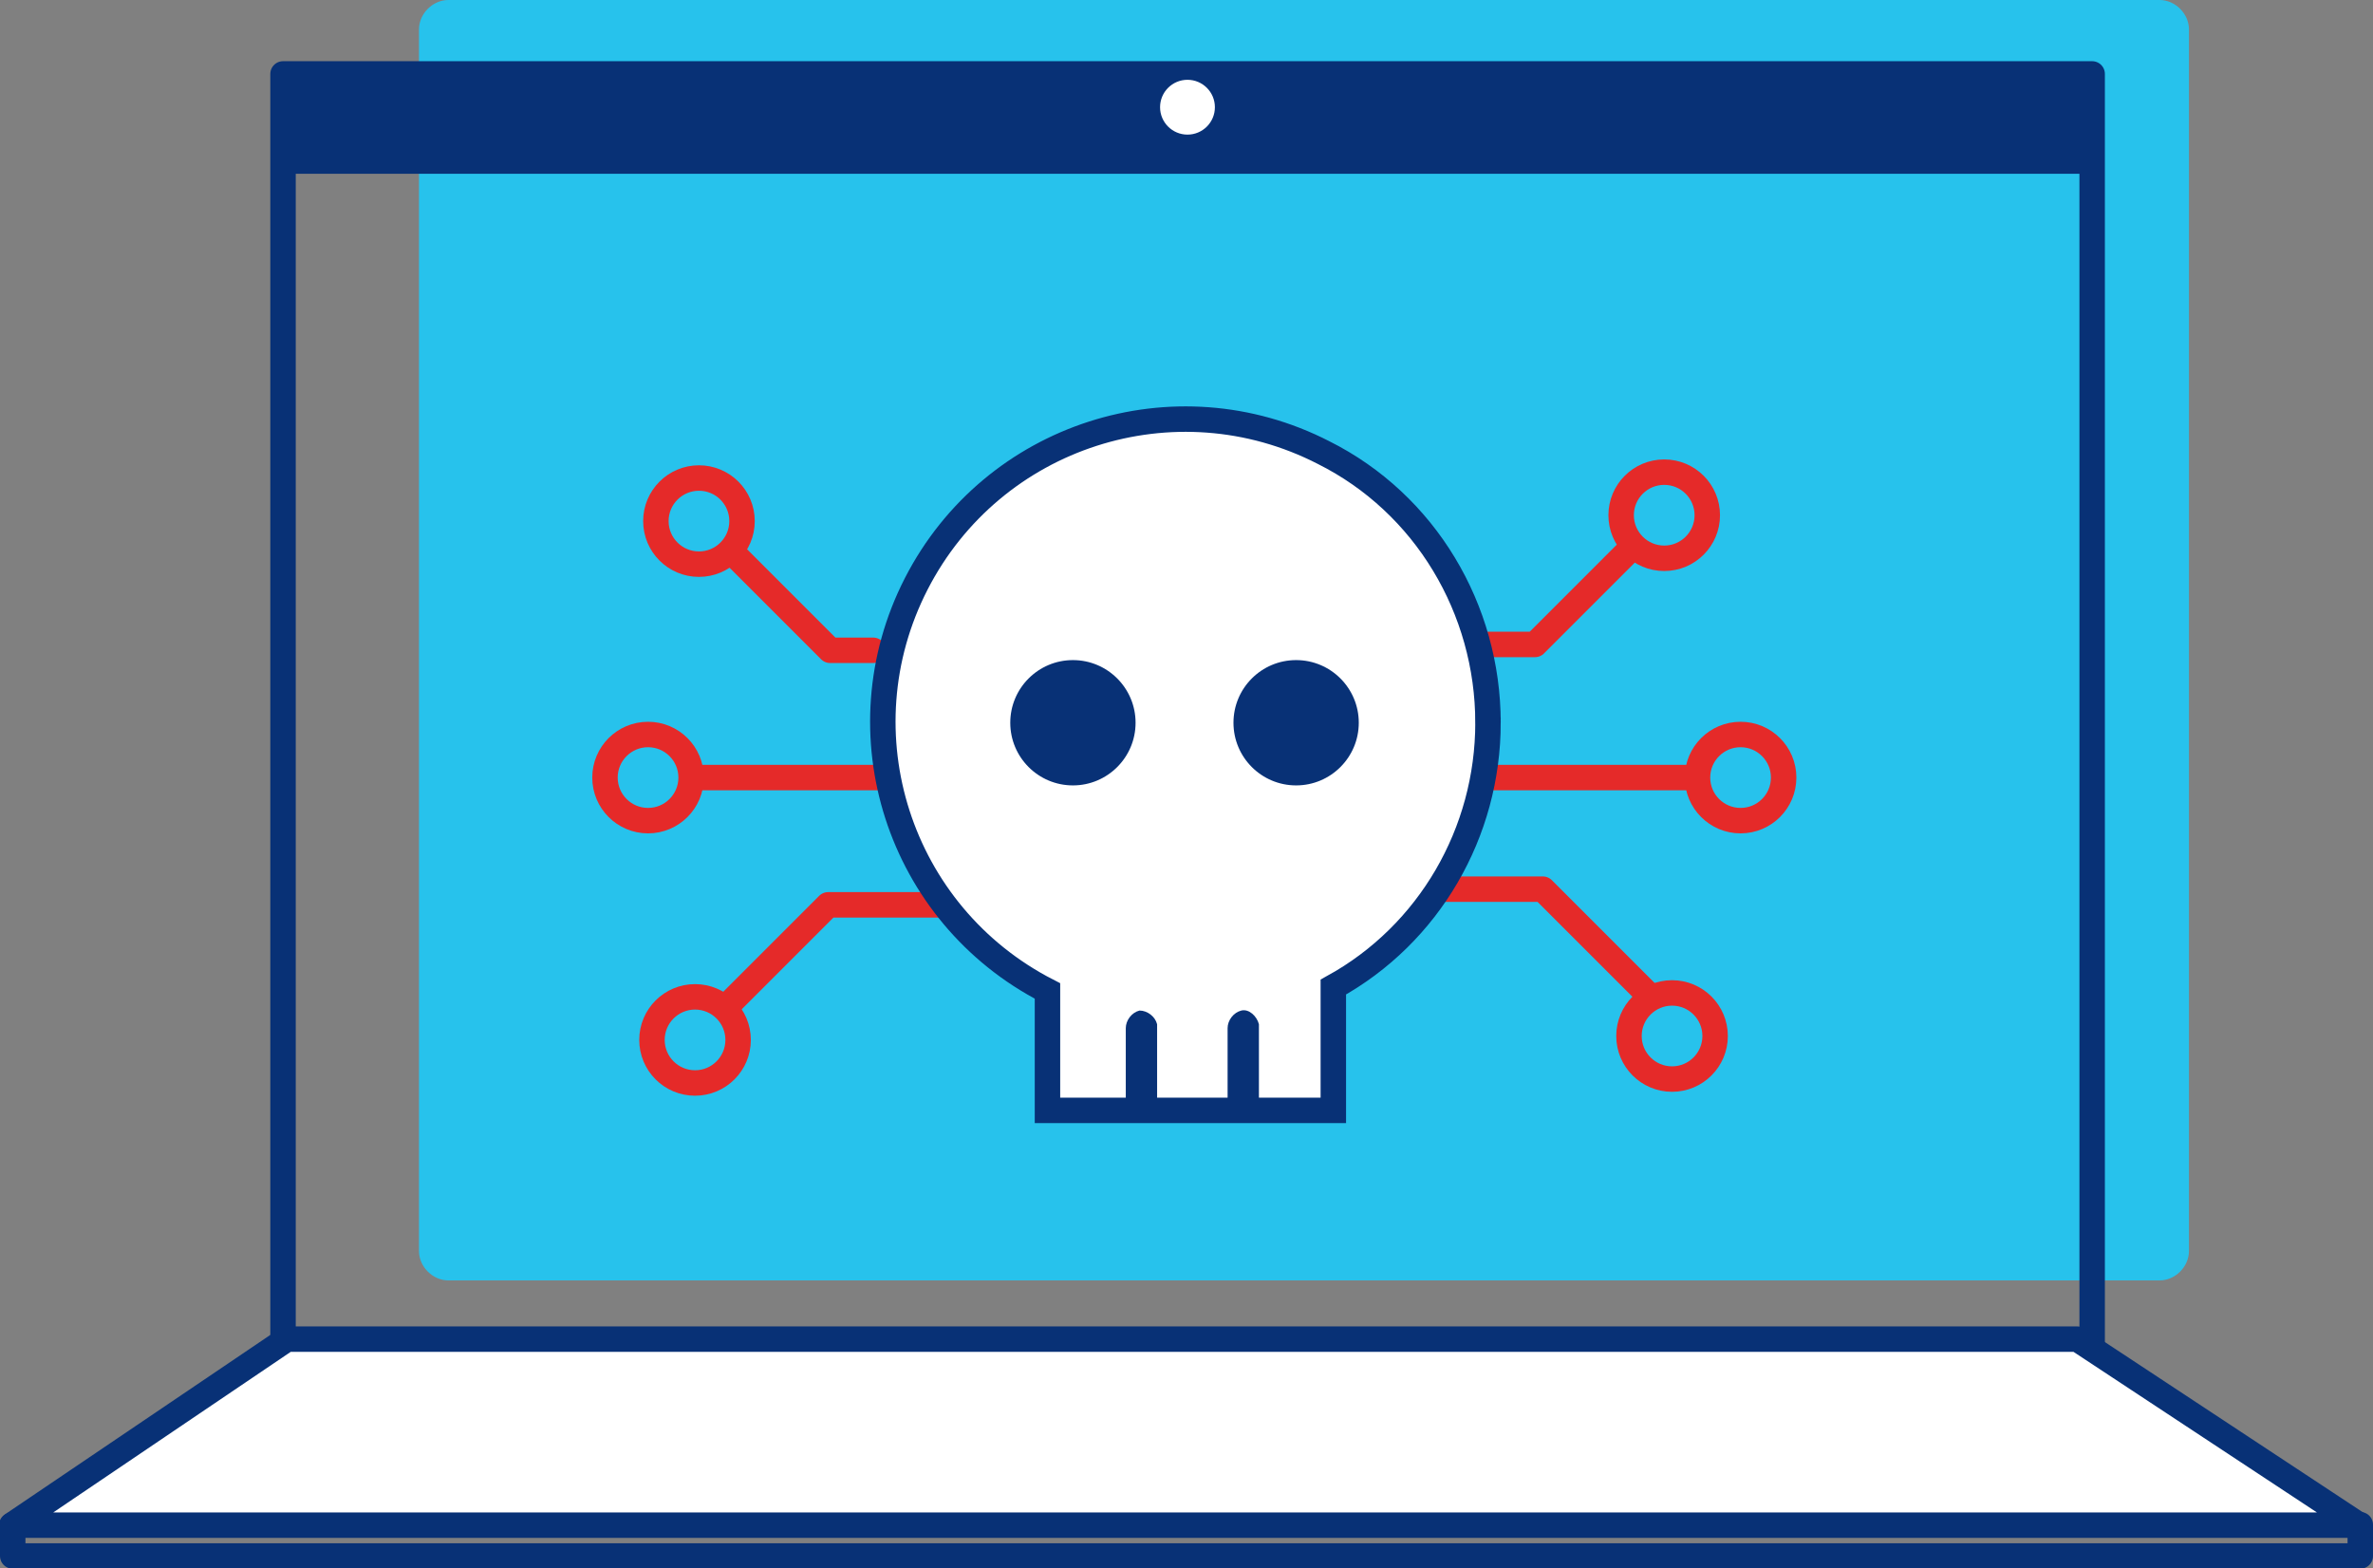
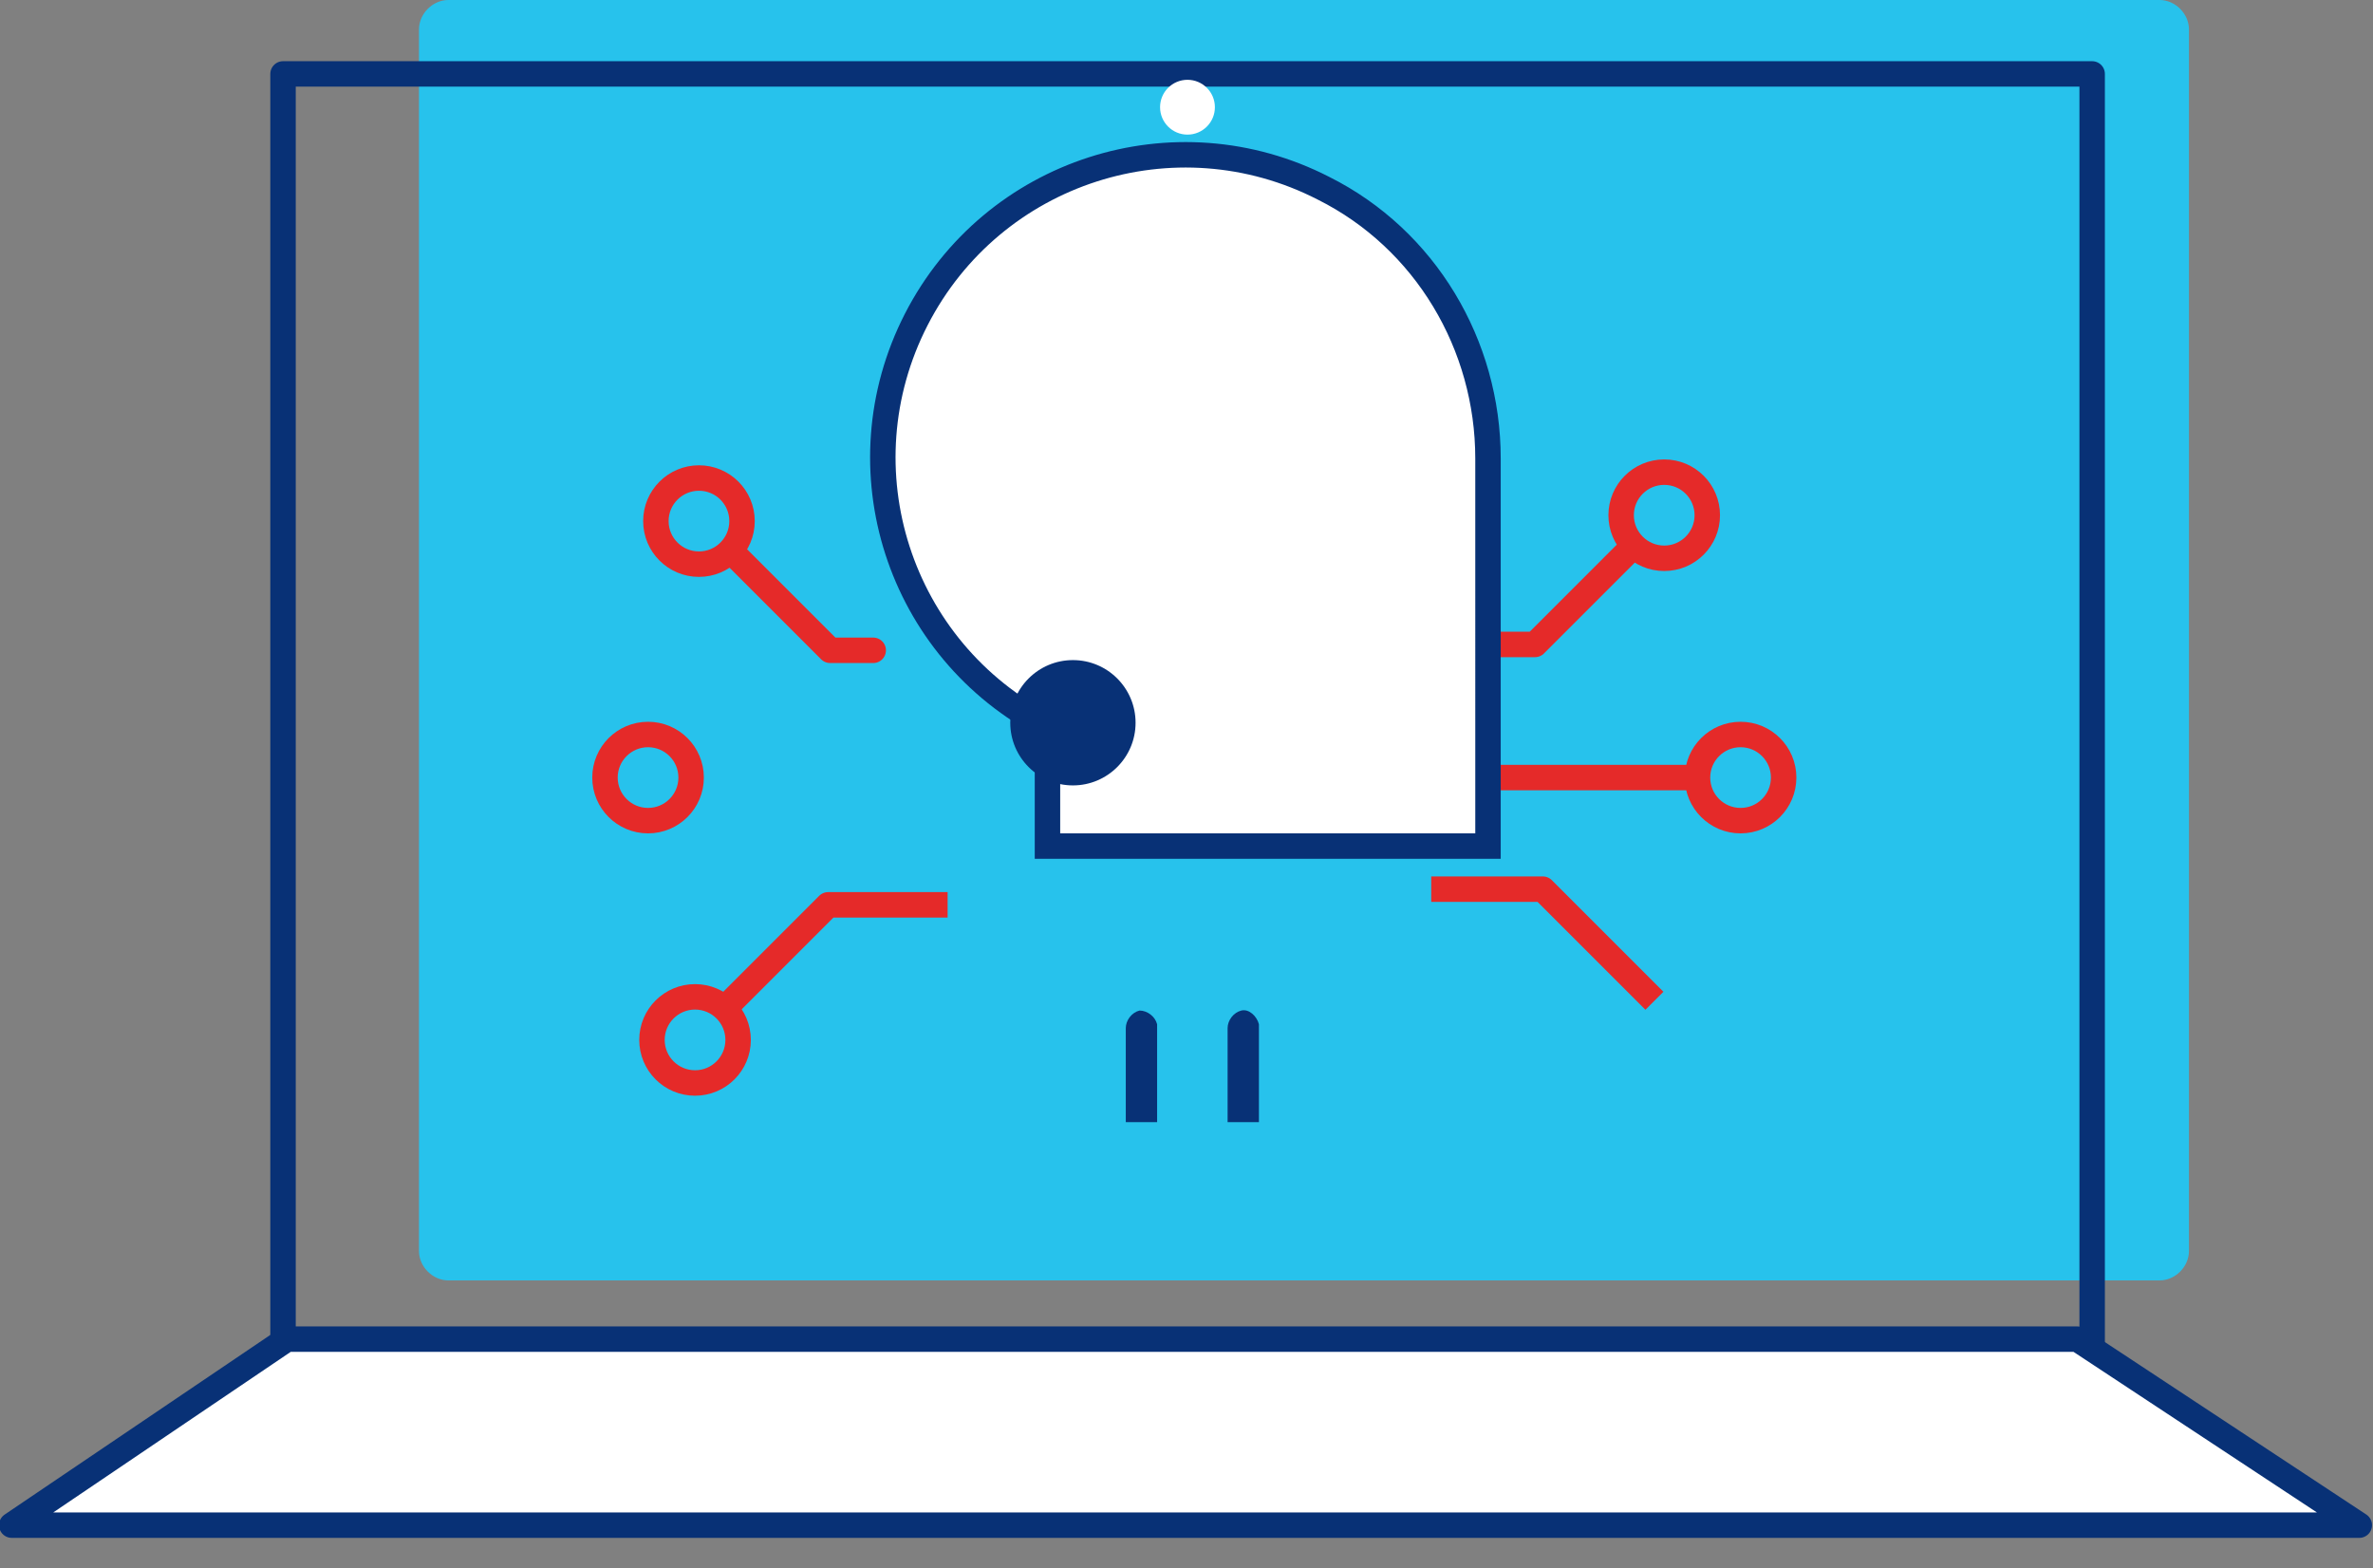
<svg xmlns="http://www.w3.org/2000/svg" viewBox="0 0 121.2 80.1" style="enable-background:new 0 0 121.2 80.1" xml:space="preserve">
  <rect x="0" y="0" width="121.2" height="80.1" fill="#808080" stroke="none" />
  <style>.st1{fill:none;stroke:#083176;stroke-width:1.3;stroke-linecap:round;stroke-linejoin:round}.st2{fill:#083176}.st5{stroke-linejoin:round}.st5,.st6,.st7{fill:none;stroke:#e52a29;stroke-width:1.3}.st6{stroke-miterlimit:10}.st7{stroke-linecap:round;stroke-linejoin:round}</style>
  <g id="Layer_1">
    <path id="Rectangle_74_00000054243092908400570160000009567678207540963227_" d="M22.9 0h87.4c.8 0 1.5.7 1.5 1.5v62.4c0 .8-.7 1.5-1.5 1.5H22.9c-.8 0-1.5-.7-1.5-1.5V1.5c0-.8.7-1.5 1.5-1.5z" style="fill:#27c2ec" />
    <g id="Group_1149_00000108276016950717053020000009661311799134605737_" transform="translate(.65 2.476)">
      <g id="Laptop_00000102529054949093285800000006862779169304527025_">
-         <path id="Rectangle_211_00000095322898505460695070000006685367193729989553_" class="st1" d="M0 75.4h119.9V77H0z" />
        <g id="Group_214_00000157294659011046032540000015279900499683508120_" transform="translate(9.006)">
          <path id="Rectangle_212_00000101086091915937423390000001846384767772838816_" class="st1" d="M4.8 1.3h92.4v65.1H4.8z" />
        </g>
-         <path id="Rectangle_213_00000013909890813221841070000014650805974084593809_" class="st2" d="M13.8 1.3h92.4v5.1H13.8z" />
        <circle id="Ellipse_177_00000128460660073555211070000017259281830095769498_" cx="60" cy="3" r="1.4" style="fill:#fff" />
      </g>
    </g>
    <path id="Path_2735_00000000198487470728480580000005527073420680382361_" d="M14.5 68.5.6 77.9h119.9l-14.4-9.5H14.5z" style="fill:#fff;stroke:#083176;stroke-width:1.3;stroke-linecap:round;stroke-linejoin:round" />
  </g>
  <g id="Layer_2">
    <g id="Group_2526_00000101794812462572008650000017798339409479281599_" transform="translate(-5834.501 -6464.984)">
      <g id="Group_2490_00000137123761383139350570000011017265528548802712_">
        <path id="Path_746_00000008854747984535658990000001777336317115531675_" class="st5" d="M5907.6 6510.4h5.7l5.7 5.7" />
        <path id="Path_747_00000036934244853084267890000006639704768072886709_" class="st5" d="M5882.9 6511.2h-6.1l-5.7 5.7" />
        <circle id="Ellipse_430_00000070839240409193792610000007378892272614088073_" class="st6" cx="5923.4" cy="6504.7" r="2.2" />
-         <circle id="Ellipse_431_00000093866380130072519550000015391673618832779444_" class="st6" cx="5919.9" cy="6517.9" r="2.2" />
        <circle id="Ellipse_432_00000148655849222677249120000015000417331034244480_" class="st6" cx="5870" cy="6518.1" r="2.2" />
        <path id="Line_241_00000036964788859010585990000016509958488642348938_" class="st6" d="M5910.2 6504.7h11.1" />
        <circle id="Ellipse_433_00000176744037784016161960000001332484789443906704_" class="st6" cx="5867.6" cy="6504.7" r="2.2" />
-         <path id="Line_242_00000117636127673081902970000007879138222780621483_" class="st6" d="M5880 6504.7h-10.2" />
        <path id="Path_748_00000081644761393980016200000016158358730627194012_" class="st7" d="M5879.1 6498.2h-2.2l-4.9-4.9" />
        <circle id="Ellipse_434_00000016784596319240127730000014609377411899079333_" class="st6" cx="5870.2" cy="6491.6" r="2.2" />
        <path id="Path_749_00000058573469837125126240000009756491292968528316_" class="st7" d="M5910.5 6497.9h2.4l4.9-4.9" />
-         <path id="Path_750_00000088845513827142658620000008912205868436909502_" d="M5910.5 6501.9c0 5.6-3 10.8-7.9 13.5v6.3H5888v-6.1c-7.6-3.9-10.6-13.2-6.7-20.8s13.2-10.6 20.8-6.7c5.2 2.6 8.4 8 8.4 13.8z" style="fill:#fff;stroke:#083176;stroke-width:1.3;stroke-miterlimit:10" />
-         <circle id="Ellipse_435_00000165953256394709667120000016605953729025388467_" class="st2" cx="5900.7" cy="6501.9" r="3.2" />
+         <path id="Path_750_00000088845513827142658620000008912205868436909502_" d="M5910.5 6501.9v6.3H5888v-6.1c-7.6-3.9-10.6-13.2-6.7-20.8s13.2-10.6 20.8-6.7c5.2 2.6 8.4 8 8.4 13.8z" style="fill:#fff;stroke:#083176;stroke-width:1.3;stroke-miterlimit:10" />
        <circle id="Ellipse_436_00000048501042745512765650000001470793690356067750_" class="st2" cx="5889.3" cy="6501.9" r="3.2" />
        <path id="Path_751_00000008867626666784989790000014126815925046017693_" class="st2" d="M5898.8 6517.5v4.8h-1.6v-4.8c0-.4.3-.8.7-.9s.8.3.9.7v.2z" />
        <path id="Path_752_00000095302769934561523480000011071850420178579078_" class="st2" d="M5893.6 6517.5v4.8h-1.6v-4.8c0-.4.3-.8.7-.9.4 0 .8.3.9.7v.2z" />
        <circle id="Ellipse_437_00000106131988993718257150000006561587877838797976_" class="st6" cx="5919.5" cy="6491.3" r="2.2" />
      </g>
    </g>
  </g>
</svg>